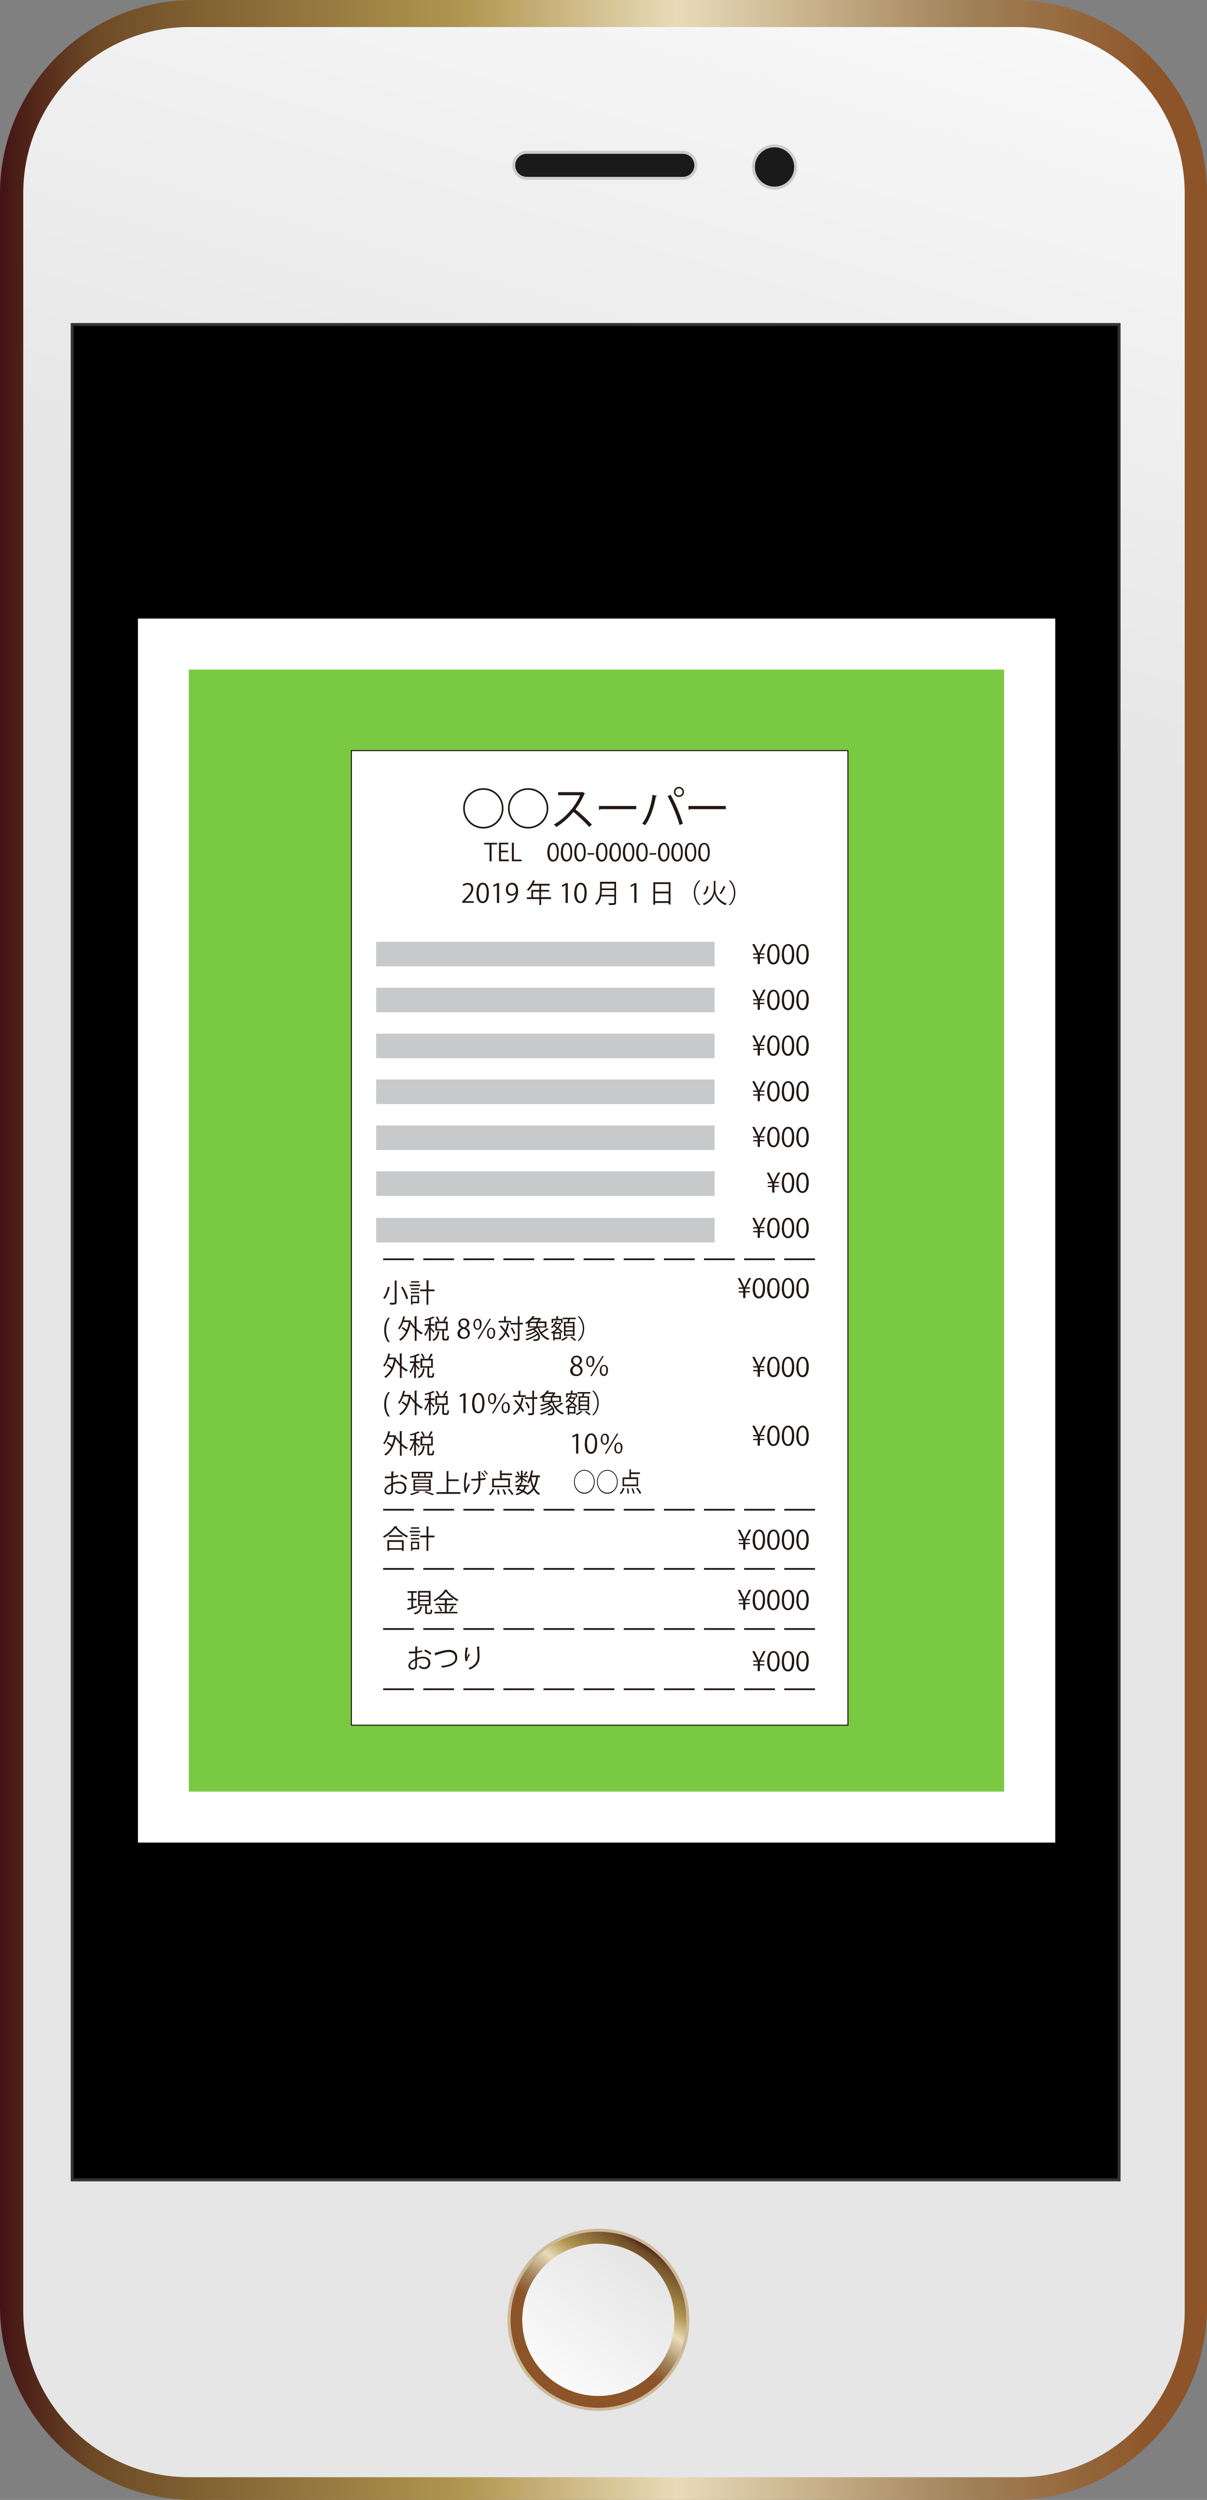
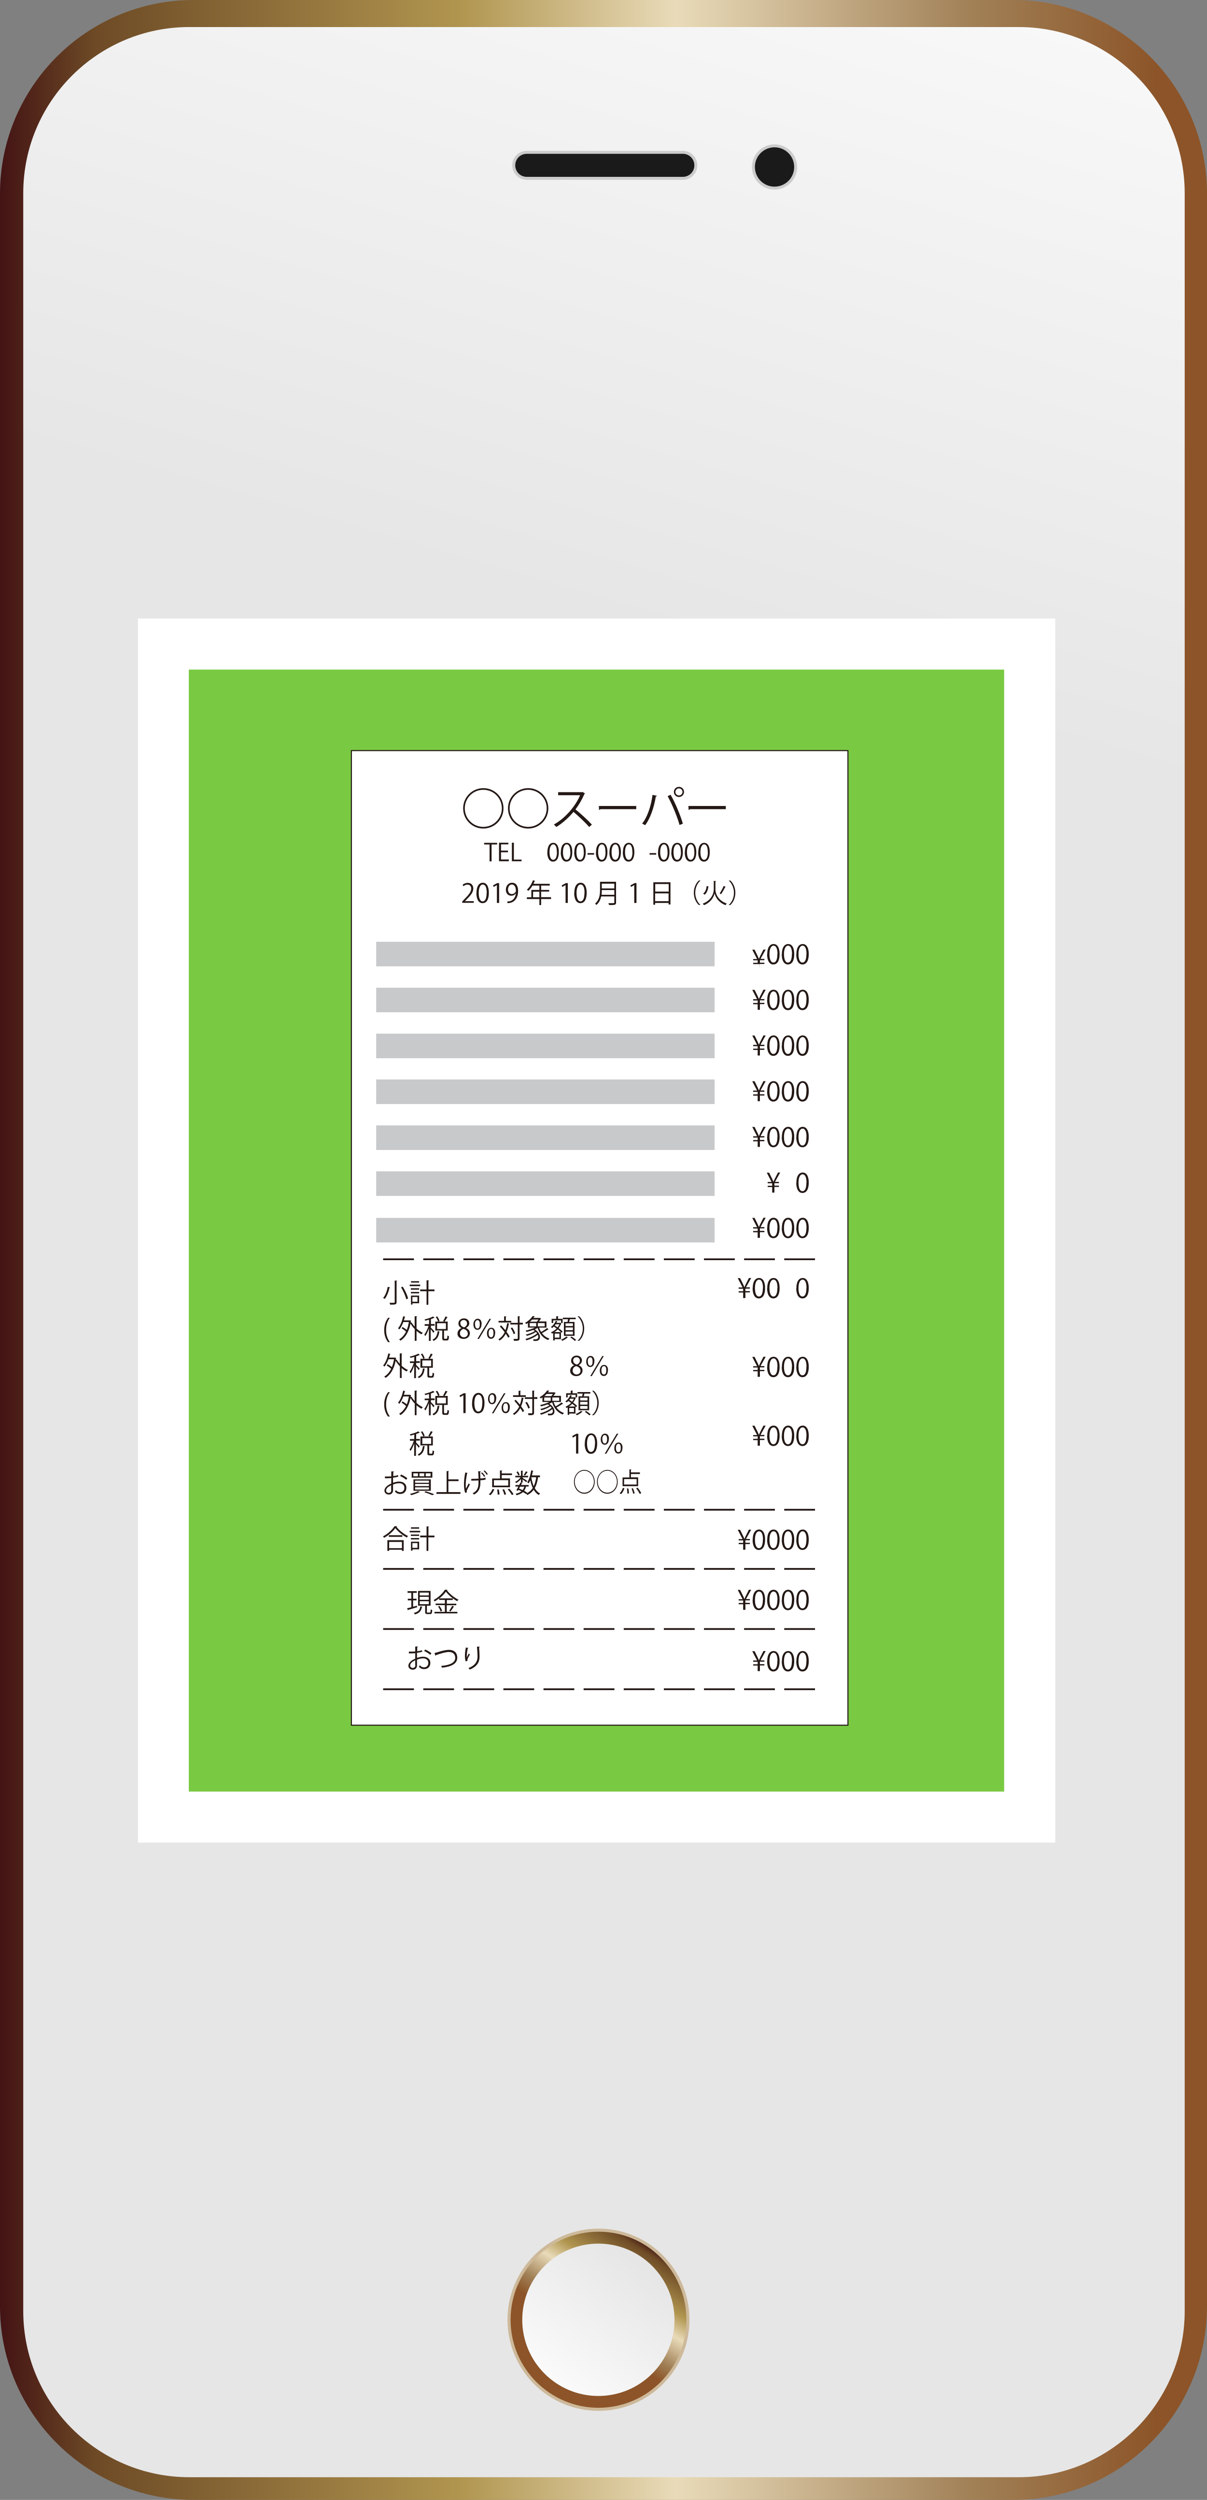
<svg xmlns="http://www.w3.org/2000/svg" xmlns:xlink="http://www.w3.org/1999/xlink" id="_レイヤー_2" data-name="レイヤー 2" viewBox="0 0 102.29 211.69">
  <rect x="0" y="0" width="102.29" height="211.69" fill="#808080" stroke="none" />
  <defs>
    <style>
      .cls-1 {
        fill: #1a1a1a;
        stroke: #ccc;
      }

      .cls-1, .cls-2 {
        stroke-width: .25px;
      }

      .cls-3 {
        fill: url(#linear-gradient-2);
      }

      .cls-4 {
        fill: url(#linear-gradient);
      }

      .cls-5 {
        fill: #c8c9ca;
      }

      .cls-6 {
        fill: #231815;
      }

      .cls-7, .cls-8 {
        fill: #fff;
      }

      .cls-9 {
        fill: #7ac943;
      }

      .cls-10 {
        fill: url(#_ブロンズ-2);
        stroke: #cdb99a;
        stroke-width: .26px;
      }

      .cls-2 {
        stroke: #333;
      }

      .cls-8 {
        stroke: #231815;
        stroke-miterlimit: 10;
        stroke-width: .09px;
      }

      .cls-11 {
        fill: url(#_ブロンズ);
      }
    </style>
    <linearGradient id="_ブロンズ" data-name="ブロンズ" x1="0" y1="105.85" x2="102.29" y2="105.85" gradientUnits="userSpaceOnUse">
      <stop offset="0" stop-color="#431314" />
      <stop offset=".08" stop-color="#6e4b26" />
      <stop offset=".38" stop-color="#b0954f" />
      <stop offset=".56" stop-color="#e9dbb9" />
      <stop offset=".79" stop-color="#a5865d" />
      <stop offset=".8" stop-color="#a28258" />
      <stop offset=".96" stop-color="#8c5428" />
    </linearGradient>
    <linearGradient id="linear-gradient" x1="88.45" y1="-22.37" x2="65.56" y2="56.49" gradientUnits="userSpaceOnUse">
      <stop offset="0" stop-color="#fff" />
      <stop offset="1" stop-color="#e6e6e6" />
    </linearGradient>
    <linearGradient id="_ブロンズ-2" data-name="ブロンズ" x1="54.9" y1="189.94" x2="49.67" y2="198.06" xlink:href="#_ブロンズ" />
    <linearGradient id="linear-gradient-2" x1="45.16" y1="203.89" x2="54.25" y2="191.69" xlink:href="#linear-gradient" />
  </defs>
  <g id="main">
    <g>
      <path class="cls-11" d="M16.41,0h69.47c9.06,0,16.41,7.35,16.41,16.41v178.87c0,9.06-7.35,16.41-16.41,16.41H16.41c-9.06,0-16.41-7.35-16.41-16.41V16.41C0,7.35,7.35,0,16.41,0Z" />
      <path class="cls-4" d="M16.04,2.29h70.29c7.76,0,14.07,6.3,14.07,14.07v179.34c0,7.76-6.3,14.07-14.07,14.07H16.04c-7.76,0-14.07-6.3-14.07-14.07V16.36c0-7.76,6.3-14.07,14.07-14.07Z" />
      <path class="cls-10" d="M58.3,196.44c0,4.19-3.4,7.58-7.58,7.58s-7.58-3.4-7.58-7.58,3.39-7.59,7.58-7.59,7.58,3.4,7.58,7.59Z" />
      <path class="cls-3" d="M57.16,196.44c0,3.56-2.89,6.45-6.45,6.45s-6.45-2.89-6.45-6.45,2.89-6.45,6.45-6.45,6.45,2.89,6.45,6.45Z" />
      <path class="cls-1" d="M67.43,14.14c0,.99-.8,1.79-1.79,1.79s-1.79-.8-1.79-1.79.8-1.79,1.79-1.79,1.79.8,1.79,1.79Z" />
      <path class="cls-1" d="M58.97,14c0,.61-.49,1.1-1.1,1.1h-13.23c-.61,0-1.1-.49-1.1-1.1h0c0-.61.49-1.1,1.1-1.1h13.23c.61,0,1.1.49,1.1,1.1h0Z" />
-       <rect class="cls-2" x="6.12" y="27.48" width="88.72" height="157.11" />
    </g>
    <rect class="cls-7" x="11.69" y="52.38" width="77.74" height="103.65" />
    <rect class="cls-9" x="16" y="56.7" width="69.1" height="95.01" />
    <g>
      <path class="cls-8" d="M71.86,146.09H29.78V63.56h42.08v82.53Z" />
      <g>
        <path class="cls-6" d="M40.96,66.74c.95,0,1.71.76,1.71,1.71s-.76,1.71-1.71,1.71-1.71-.76-1.71-1.71.77-1.71,1.71-1.71ZM42.53,68.45c0-.87-.7-1.57-1.57-1.57s-1.57.7-1.57,1.57.7,1.57,1.57,1.57,1.57-.71,1.57-1.57Z" />
        <path class="cls-6" d="M44.76,66.74c.95,0,1.71.76,1.71,1.71s-.76,1.71-1.71,1.71-1.71-.76-1.71-1.71.77-1.71,1.71-1.71ZM46.33,68.45c0-.87-.7-1.57-1.57-1.57s-1.57.7-1.57,1.57.7,1.57,1.57,1.57,1.57-.71,1.57-1.57Z" />
        <path class="cls-6" d="M49.58,67.19s-.03.03-.05.04c-.21.48-.45.9-.76,1.31.41.33,1.04.9,1.39,1.29l-.23.2c-.33-.39-.95-.96-1.33-1.28-.33.41-.91.96-1.46,1.28-.04-.06-.13-.15-.2-.21,1.05-.58,1.88-1.66,2.22-2.48h-1.86v-.26h2.01l.05-.02.22.13Z" />
        <path class="cls-6" d="M50.75,68.25h3.17v.27h-3.03s-.07.06-.12.07l-.02-.34Z" />
        <path class="cls-6" d="M55.68,67.39s-.04.05-.1.06c-.15.91-.47,1.87-.91,2.43-.07-.05-.17-.1-.25-.14.43-.52.76-1.48.88-2.43l.38.08ZM57.59,69.86c-.18-.66-.62-1.74-1.01-2.44l.25-.12c.4.68.84,1.75,1.04,2.45l-.28.11ZM57.54,66.63c.24,0,.43.19.43.43s-.19.43-.43.43-.43-.19-.43-.43c0-.25.2-.43.43-.43ZM57.84,67.06c0-.17-.14-.3-.3-.3s-.3.13-.3.3.13.3.3.3.3-.14.3-.3Z" />
        <path class="cls-6" d="M58.34,68.25h3.17v.27h-3.03s-.07.06-.12.07l-.02-.34Z" />
      </g>
      <g>
        <path class="cls-6" d="M40.16,76.45h-.99v-.11l.16-.17c.4-.4.6-.65.6-.92,0-.18-.08-.34-.32-.34-.13,0-.26.07-.34.14l-.06-.13c.1-.09.26-.16.43-.16.34,0,.47.25.47.48,0,.32-.22.58-.57.93l-.13.14h0s.74,0,.74,0v.15Z" />
        <path class="cls-6" d="M40.38,75.62c0-.59.23-.87.54-.87s.51.3.51.85c0,.58-.2.88-.54.88-.3,0-.52-.3-.52-.86ZM41.25,75.61c0-.42-.1-.71-.34-.71-.2,0-.34.27-.34.71s.12.72.33.72c.25,0,.34-.32.34-.72Z" />
        <path class="cls-6" d="M42.11,76.45v-1.5h0l-.28.16-.04-.14.35-.19h.16v1.68h-.18Z" />
        <path class="cls-6" d="M43.71,75.66c-.09.12-.22.19-.38.19-.29,0-.46-.22-.46-.51,0-.31.2-.59.53-.59s.51.27.51.7c0,.56-.28.94-.71,1.01-.08.01-.15.02-.2.02v-.15s.1,0,.17-.01c.28-.04.49-.27.55-.65h0ZM43.05,75.33c0,.23.13.38.32.38.18,0,.35-.14.35-.27,0-.32-.12-.54-.34-.54-.19,0-.33.18-.33.43Z" />
        <path class="cls-6" d="M46.7,75.98v.15h-.84v.51h-.15v-.51h-1.06v-.15h.38v-.62h.68v-.37h-.58c-.11.18-.23.34-.36.45-.03-.03-.08-.08-.12-.1.21-.18.4-.49.52-.8l.19.06s-.03.02-.05.02c-.03.07-.06.15-.1.22h1.38v.15h-.73v.37h.68v.14h-.68v.47h.84ZM45.18,75.98h.53v-.47h-.53v.47Z" />
        <path class="cls-6" d="M47.93,76.45v-1.5h0l-.28.16-.04-.14.35-.19h.16v1.68h-.18Z" />
        <path class="cls-6" d="M48.67,75.62c0-.59.23-.87.54-.87s.51.3.51.85c0,.58-.2.88-.54.88-.3,0-.52-.3-.52-.86ZM49.54,75.61c0-.42-.1-.71-.34-.71-.2,0-.34.27-.34.71s.12.72.33.72c.25,0,.34-.32.34-.72Z" />
        <path class="cls-6" d="M52.21,74.68v1.74c0,.12-.03.17-.11.19-.08.03-.23.03-.48.03-.01-.04-.04-.11-.06-.16.11,0,.21,0,.29,0,.19,0,.21,0,.21-.07v-.5h-1.11c-.06.26-.17.53-.41.72-.02-.03-.08-.09-.11-.11.38-.33.42-.79.42-1.16v-.69h1.36ZM51,75.37c0,.11,0,.26-.02.4h1.08v-.4h-1.06ZM52.06,74.83h-1.06v.4h1.06v-.4Z" />
        <path class="cls-6" d="M53.75,76.45v-1.5h0l-.28.16-.04-.14.35-.19h.16v1.68h-.18Z" />
        <path class="cls-6" d="M55.37,74.71h1.45v1.88h-.16v-.13h-1.14v.15h-.15v-1.9ZM56.67,74.86h-1.14v.64h1.14v-.64ZM55.52,76.31h1.14v-.66h-1.14v.66Z" />
        <path class="cls-6" d="M59.36,74.57c-.24.2-.44.58-.44,1.03s.21.83.44,1.03h0s-.13.01-.13.01c-.23-.2-.43-.58-.43-1.04s.2-.84.43-1.04h.13Z" />
        <path class="cls-6" d="M60.47,74.59l.21.02s-.02.04-.05.04v.69c0,.24.15.89.96,1.17-.03.03-.08.1-.1.14-.68-.26-.89-.79-.93-1.01h0c-.04.22-.24.74-.9,1.01-.02-.03-.07-.09-.1-.13.78-.3.93-.93.93-1.18v-.74ZM59.59,75.67c.19-.14.27-.39.3-.64l.15.03c-.04.27-.12.54-.32.7l-.13-.09ZM61.51,75.1s-.03.02-.05.02c-.09.18-.24.44-.35.6,0,0-.12-.06-.12-.06.11-.17.26-.44.34-.64l.19.09Z" />
        <path class="cls-6" d="M61.76,76.63c.24-.2.44-.58.44-1.03s-.21-.83-.44-1.03h0s.13-.01.13-.01c.23.2.43.58.43,1.04s-.2.84-.43,1.04h-.13Z" />
      </g>
      <g>
-         <path class="cls-6" d="M64.39,81.64h-.18v-.47h-.38v-.11h.38v-.21h-.38v-.11h.33l-.41-.79h.2l.27.55c.04.09.07.16.1.23h0c.02-.07.06-.15.1-.24l.28-.55h.19l-.44.79h.33v.11h-.38v.21h.38v.11h-.38v.47Z" />
+         <path class="cls-6" d="M64.39,81.64h-.18h-.38v-.11h.38v-.21h-.38v-.11h.33l-.41-.79h.2l.27.55c.04.09.07.16.1.23h0c.02-.07.06-.15.1-.24l.28-.55h.19l-.44.79h.33v.11h-.38v.21h.38v.11h-.38v.47Z" />
        <path class="cls-6" d="M65.02,80.81c0-.59.23-.87.54-.87s.51.3.51.85c0,.58-.2.88-.54.88-.3,0-.52-.3-.52-.86ZM65.89,80.79c0-.42-.1-.71-.34-.71-.2,0-.34.27-.34.71s.12.72.33.72c.25,0,.34-.32.34-.72Z" />
        <path class="cls-6" d="M66.26,80.81c0-.59.23-.87.54-.87s.51.3.51.85c0,.58-.2.88-.54.88-.3,0-.52-.3-.52-.86ZM67.12,80.79c0-.42-.1-.71-.34-.71-.2,0-.34.27-.34.71s.12.72.33.72c.25,0,.34-.32.34-.72Z" />
        <path class="cls-6" d="M67.49,80.81c0-.59.23-.87.54-.87s.51.3.51.85c0,.58-.2.88-.54.88-.3,0-.52-.3-.52-.86ZM68.35,80.79c0-.42-.1-.71-.34-.71-.2,0-.34.27-.34.71s.12.72.33.72c.25,0,.34-.32.34-.72Z" />
      </g>
      <g>
        <path class="cls-6" d="M64.39,85.51h-.18v-.47h-.38v-.11h.38v-.21h-.38v-.11h.33l-.41-.79h.2l.27.55c.04.09.07.16.1.23h0c.02-.07.06-.15.1-.24l.28-.55h.19l-.44.79h.33v.11h-.38v.21h.38v.11h-.38v.47Z" />
        <path class="cls-6" d="M65.02,84.68c0-.59.23-.87.54-.87s.51.3.51.85c0,.58-.2.88-.54.88-.3,0-.52-.3-.52-.86ZM65.89,84.66c0-.42-.1-.71-.34-.71-.2,0-.34.27-.34.71s.12.72.33.72c.25,0,.34-.32.34-.72Z" />
        <path class="cls-6" d="M66.26,84.68c0-.59.23-.87.54-.87s.51.3.51.85c0,.58-.2.88-.54.88-.3,0-.52-.3-.52-.86ZM67.12,84.66c0-.42-.1-.71-.34-.71-.2,0-.34.27-.34.71s.12.72.33.72c.25,0,.34-.32.34-.72Z" />
        <path class="cls-6" d="M67.49,84.68c0-.59.23-.87.54-.87s.51.3.51.85c0,.58-.2.88-.54.88-.3,0-.52-.3-.52-.86ZM68.35,84.66c0-.42-.1-.71-.34-.71-.2,0-.34.27-.34.71s.12.72.33.72c.25,0,.34-.32.34-.72Z" />
      </g>
      <g>
        <path class="cls-6" d="M64.39,89.38h-.18v-.47h-.38v-.11h.38v-.21h-.38v-.11h.33l-.41-.79h.2l.27.55c.04.09.07.16.1.23h0c.02-.07.06-.15.1-.24l.28-.55h.19l-.44.79h.33v.11h-.38v.21h.38v.11h-.38v.47Z" />
        <path class="cls-6" d="M65.02,88.55c0-.59.23-.87.54-.87s.51.3.51.85c0,.58-.2.88-.54.88-.3,0-.52-.3-.52-.86ZM65.89,88.53c0-.42-.1-.71-.34-.71-.2,0-.34.27-.34.71s.12.72.33.72c.25,0,.34-.32.34-.72Z" />
        <path class="cls-6" d="M66.26,88.55c0-.59.23-.87.54-.87s.51.3.51.85c0,.58-.2.88-.54.88-.3,0-.52-.3-.52-.86ZM67.12,88.53c0-.42-.1-.71-.34-.71-.2,0-.34.27-.34.71s.12.72.33.72c.25,0,.34-.32.34-.72Z" />
        <path class="cls-6" d="M67.49,88.55c0-.59.23-.87.54-.87s.51.3.51.85c0,.58-.2.88-.54.88-.3,0-.52-.3-.52-.86ZM68.35,88.53c0-.42-.1-.71-.34-.71-.2,0-.34.27-.34.71s.12.72.33.72c.25,0,.34-.32.34-.72Z" />
      </g>
      <g>
        <path class="cls-6" d="M64.39,93.25h-.18v-.47h-.38v-.11h.38v-.21h-.38v-.11h.33l-.41-.79h.2l.27.55c.04.09.07.16.1.23h0c.02-.07.06-.15.1-.24l.28-.55h.19l-.44.79h.33v.11h-.38v.21h.38v.11h-.38v.47Z" />
        <path class="cls-6" d="M65.02,92.42c0-.59.23-.87.54-.87s.51.3.51.85c0,.58-.2.88-.54.88-.3,0-.52-.3-.52-.86ZM65.89,92.4c0-.42-.1-.71-.34-.71-.2,0-.34.27-.34.71s.12.72.33.72c.25,0,.34-.32.34-.72Z" />
        <path class="cls-6" d="M66.26,92.42c0-.59.23-.87.54-.87s.51.3.51.85c0,.58-.2.88-.54.88-.3,0-.52-.3-.52-.86ZM67.12,92.4c0-.42-.1-.71-.34-.71-.2,0-.34.27-.34.71s.12.72.33.72c.25,0,.34-.32.34-.72Z" />
        <path class="cls-6" d="M67.49,92.42c0-.59.23-.87.54-.87s.51.3.51.85c0,.58-.2.88-.54.88-.3,0-.52-.3-.52-.86ZM68.35,92.4c0-.42-.1-.71-.34-.71-.2,0-.34.27-.34.71s.12.72.33.72c.25,0,.34-.32.34-.72Z" />
      </g>
      <g>
        <path class="cls-6" d="M64.39,97.12h-.18v-.47h-.38v-.11h.38v-.21h-.38v-.11h.33l-.41-.79h.2l.27.55c.04.09.07.16.1.23h0c.02-.07.06-.15.1-.24l.28-.55h.19l-.44.79h.33v.11h-.38v.21h.38v.11h-.38v.47Z" />
        <path class="cls-6" d="M65.02,96.29c0-.59.23-.87.54-.87s.51.3.51.85c0,.58-.2.88-.54.88-.3,0-.52-.3-.52-.86ZM65.89,96.28c0-.42-.1-.71-.34-.71-.2,0-.34.27-.34.71s.12.72.33.72c.25,0,.34-.32.34-.72Z" />
        <path class="cls-6" d="M66.26,96.29c0-.59.23-.87.54-.87s.51.3.51.85c0,.58-.2.88-.54.88-.3,0-.52-.3-.52-.86ZM67.12,96.28c0-.42-.1-.71-.34-.71-.2,0-.34.27-.34.71s.12.72.33.72c.25,0,.34-.32.34-.72Z" />
        <path class="cls-6" d="M67.49,96.29c0-.59.23-.87.54-.87s.51.3.51.85c0,.58-.2.88-.54.88-.3,0-.52-.3-.52-.86ZM68.35,96.28c0-.42-.1-.71-.34-.71-.2,0-.34.27-.34.71s.12.72.33.72c.25,0,.34-.32.34-.72Z" />
      </g>
      <g>
        <path class="cls-6" d="M65.62,100.99h-.18v-.47h-.38v-.11h.38v-.21h-.38v-.11h.33l-.41-.79h.2l.27.55c.04.09.07.16.1.23h0c.02-.07.06-.15.1-.24l.28-.55h.19l-.44.79h.33v.11h-.38v.21h.38v.11h-.38v.47Z" />
-         <path class="cls-6" d="M66.26,100.16c0-.59.23-.87.54-.87s.51.3.51.85c0,.58-.2.88-.54.88-.3,0-.52-.3-.52-.86ZM67.12,100.15c0-.42-.1-.71-.34-.71-.2,0-.34.27-.34.71s.12.72.33.72c.25,0,.34-.32.34-.72Z" />
        <path class="cls-6" d="M67.49,100.16c0-.59.23-.87.54-.87s.51.3.51.85c0,.58-.2.88-.54.88-.3,0-.52-.3-.52-.86ZM68.35,100.15c0-.42-.1-.71-.34-.71-.2,0-.34.27-.34.71s.12.72.33.72c.25,0,.34-.32.34-.72Z" />
      </g>
      <g>
        <path class="cls-6" d="M64.39,104.82h-.18v-.47h-.38v-.11h.38v-.21h-.38v-.11h.33l-.41-.79h.2l.27.55c.04.09.07.16.1.23h0c.02-.07.06-.15.1-.24l.28-.55h.19l-.44.79h.33v.11h-.38v.21h.38v.11h-.38v.47Z" />
        <path class="cls-6" d="M65.02,103.99c0-.59.23-.87.54-.87s.51.3.51.85c0,.58-.2.88-.54.88-.3,0-.52-.3-.52-.86ZM65.89,103.98c0-.42-.1-.71-.34-.71-.2,0-.34.27-.34.71s.12.72.33.72c.25,0,.34-.32.34-.72Z" />
        <path class="cls-6" d="M66.26,103.99c0-.59.23-.87.54-.87s.51.3.51.85c0,.58-.2.88-.54.88-.3,0-.52-.3-.52-.86ZM67.12,103.98c0-.42-.1-.71-.34-.71-.2,0-.34.27-.34.71s.12.72.33.72c.25,0,.34-.32.34-.72Z" />
        <path class="cls-6" d="M67.49,103.99c0-.59.23-.87.54-.87s.51.3.51.85c0,.58-.2.88-.54.88-.3,0-.52-.3-.52-.86ZM68.35,103.98c0-.42-.1-.71-.34-.71-.2,0-.34.27-.34.71s.12.72.33.72c.25,0,.34-.32.34-.72Z" />
      </g>
      <g>
        <path class="cls-6" d="M63.16,109.92h-.18v-.47h-.38v-.11h.38v-.21h-.38v-.11h.33l-.41-.79h.2l.27.55c.04.09.07.16.1.23h0c.02-.07.06-.15.1-.24l.28-.55h.19l-.44.79h.33v.11h-.38v.21h.38v.11h-.38v.47Z" />
        <path class="cls-6" d="M63.79,109.09c0-.59.23-.87.54-.87s.51.3.51.85c0,.58-.2.88-.54.88-.3,0-.52-.3-.52-.86ZM64.66,109.07c0-.42-.1-.71-.34-.71-.2,0-.34.27-.34.71s.12.72.33.72c.25,0,.34-.32.34-.72Z" />
        <path class="cls-6" d="M65.02,109.09c0-.59.23-.87.54-.87s.51.3.51.85c0,.58-.2.88-.54.88-.3,0-.52-.3-.52-.86ZM65.89,109.07c0-.42-.1-.71-.34-.71-.2,0-.34.27-.34.71s.12.72.33.72c.25,0,.34-.32.34-.72Z" />
-         <path class="cls-6" d="M66.26,109.09c0-.59.23-.87.54-.87s.51.3.51.85c0,.58-.2.88-.54.88-.3,0-.52-.3-.52-.86ZM67.12,109.07c0-.42-.1-.71-.34-.71-.2,0-.34.27-.34.71s.12.72.33.72c.25,0,.34-.32.34-.72Z" />
        <path class="cls-6" d="M67.49,109.09c0-.59.23-.87.54-.87s.51.3.51.85c0,.58-.2.88-.54.88-.3,0-.52-.3-.52-.86ZM68.35,109.07c0-.42-.1-.71-.34-.71-.2,0-.34.27-.34.71s.12.72.33.72c.25,0,.34-.32.34-.72Z" />
      </g>
      <g>
        <path class="cls-6" d="M63.16,131.23h-.18v-.47h-.38v-.11h.38v-.21h-.38v-.11h.33l-.41-.79h.2l.27.55c.04.09.07.16.1.23h0c.02-.07.06-.15.1-.24l.28-.55h.19l-.44.79h.33v.11h-.38v.21h.38v.11h-.38v.47Z" />
        <path class="cls-6" d="M63.79,130.39c0-.59.23-.87.54-.87s.51.3.51.85c0,.58-.2.88-.54.88-.3,0-.52-.3-.52-.86ZM64.66,130.38c0-.42-.1-.71-.34-.71-.2,0-.34.27-.34.71s.12.72.33.72c.25,0,.34-.32.34-.72Z" />
        <path class="cls-6" d="M65.02,130.39c0-.59.23-.87.54-.87s.51.3.51.85c0,.58-.2.88-.54.88-.3,0-.52-.3-.52-.86ZM65.89,130.38c0-.42-.1-.71-.34-.71-.2,0-.34.27-.34.71s.12.72.33.72c.25,0,.34-.32.34-.72Z" />
        <path class="cls-6" d="M66.26,130.39c0-.59.23-.87.54-.87s.51.3.51.85c0,.58-.2.88-.54.88-.3,0-.52-.3-.52-.86ZM67.12,130.38c0-.42-.1-.71-.34-.71-.2,0-.34.27-.34.71s.12.72.33.72c.25,0,.34-.32.34-.72Z" />
        <path class="cls-6" d="M67.49,130.39c0-.59.23-.87.54-.87s.51.3.51.85c0,.58-.2.88-.54.88-.3,0-.52-.3-.52-.86ZM68.35,130.38c0-.42-.1-.71-.34-.71-.2,0-.34.27-.34.71s.12.72.33.72c.25,0,.34-.32.34-.72Z" />
      </g>
      <g>
        <path class="cls-6" d="M63.16,136.32h-.18v-.47h-.38v-.11h.38v-.21h-.38v-.11h.33l-.41-.79h.2l.27.55c.04.09.07.16.1.23h0c.02-.07.06-.15.1-.24l.28-.55h.19l-.44.79h.33v.11h-.38v.21h.38v.11h-.38v.47Z" />
        <path class="cls-6" d="M63.79,135.49c0-.59.23-.87.54-.87s.51.3.51.85c0,.58-.2.88-.54.88-.3,0-.52-.3-.52-.86ZM64.66,135.48c0-.42-.1-.71-.34-.71-.2,0-.34.27-.34.71s.12.72.33.72c.25,0,.34-.32.34-.72Z" />
        <path class="cls-6" d="M65.02,135.49c0-.59.23-.87.54-.87s.51.3.51.85c0,.58-.2.88-.54.88-.3,0-.52-.3-.52-.86ZM65.89,135.48c0-.42-.1-.71-.34-.71-.2,0-.34.27-.34.71s.12.72.33.72c.25,0,.34-.32.34-.72Z" />
        <path class="cls-6" d="M66.26,135.49c0-.59.23-.87.54-.87s.51.3.51.85c0,.58-.2.88-.54.88-.3,0-.52-.3-.52-.86ZM67.12,135.48c0-.42-.1-.71-.34-.71-.2,0-.34.27-.34.71s.12.72.33.72c.25,0,.34-.32.34-.72Z" />
        <path class="cls-6" d="M67.49,135.49c0-.59.23-.87.54-.87s.51.3.51.85c0,.58-.2.88-.54.88-.3,0-.52-.3-.52-.86ZM68.35,135.48c0-.42-.1-.71-.34-.71-.2,0-.34.27-.34.71s.12.72.33.72c.25,0,.34-.32.34-.72Z" />
      </g>
      <g>
        <path class="cls-6" d="M64.39,141.51h-.18v-.47h-.38v-.11h.38v-.21h-.38v-.11h.33l-.41-.79h.2l.27.55c.04.09.07.16.1.23h0c.02-.07.06-.15.1-.24l.28-.55h.19l-.44.79h.33v.11h-.38v.21h.38v.11h-.38v.47Z" />
        <path class="cls-6" d="M65.02,140.68c0-.59.23-.87.54-.87s.51.3.51.85c0,.58-.2.88-.54.88-.3,0-.52-.3-.52-.86ZM65.89,140.66c0-.42-.1-.71-.34-.71-.2,0-.34.27-.34.71s.12.72.33.72c.25,0,.34-.32.34-.72Z" />
        <path class="cls-6" d="M66.26,140.68c0-.59.23-.87.54-.87s.51.3.51.85c0,.58-.2.88-.54.88-.3,0-.52-.3-.52-.86ZM67.12,140.66c0-.42-.1-.71-.34-.71-.2,0-.34.27-.34.71s.12.72.33.72c.25,0,.34-.32.34-.72Z" />
        <path class="cls-6" d="M67.49,140.68c0-.59.23-.87.54-.87s.51.3.51.85c0,.58-.2.88-.54.88-.3,0-.52-.3-.52-.86ZM68.35,140.66c0-.42-.1-.71-.34-.71-.2,0-.34.27-.34.71s.12.72.33.72c.25,0,.34-.32.34-.72Z" />
      </g>
      <g>
        <path class="cls-6" d="M64.39,116.59h-.18v-.47h-.38v-.11h.38v-.21h-.38v-.11h.33l-.41-.79h.2l.27.55c.04.09.07.16.1.23h0c.02-.07.06-.15.1-.24l.28-.55h.19l-.44.79h.33v.11h-.38v.21h.38v.11h-.38v.47Z" />
        <path class="cls-6" d="M65.02,115.76c0-.59.23-.87.54-.87s.51.3.51.85c0,.58-.2.88-.54.88-.3,0-.52-.3-.52-.86ZM65.89,115.74c0-.42-.1-.71-.34-.71-.2,0-.34.27-.34.71s.12.72.33.72c.25,0,.34-.32.34-.72Z" />
        <path class="cls-6" d="M66.26,115.76c0-.59.23-.87.54-.87s.51.3.51.85c0,.58-.2.88-.54.88-.3,0-.52-.3-.52-.86ZM67.12,115.74c0-.42-.1-.71-.34-.71-.2,0-.34.27-.34.71s.12.72.33.72c.25,0,.34-.32.34-.72Z" />
        <path class="cls-6" d="M67.49,115.76c0-.59.23-.87.54-.87s.51.3.51.85c0,.58-.2.88-.54.88-.3,0-.52-.3-.52-.86ZM68.35,115.74c0-.42-.1-.71-.34-.71-.2,0-.34.27-.34.71s.12.72.33.72c.25,0,.34-.32.34-.72Z" />
      </g>
      <g>
        <path class="cls-6" d="M64.39,122.42h-.18v-.47h-.38v-.11h.38v-.21h-.38v-.11h.33l-.41-.79h.2l.27.55c.04.09.07.16.1.23h0c.02-.07.06-.15.1-.24l.28-.55h.19l-.44.79h.33v.11h-.38v.21h.38v.11h-.38v.47Z" />
        <path class="cls-6" d="M65.02,121.59c0-.59.23-.87.54-.87s.51.3.51.85c0,.58-.2.88-.54.88-.3,0-.52-.3-.52-.86ZM65.89,121.58c0-.42-.1-.71-.34-.71-.2,0-.34.27-.34.71s.12.72.33.72c.25,0,.34-.32.34-.72Z" />
        <path class="cls-6" d="M66.26,121.59c0-.59.23-.87.54-.87s.51.3.51.85c0,.58-.2.88-.54.88-.3,0-.52-.3-.52-.86ZM67.12,121.58c0-.42-.1-.71-.34-.71-.2,0-.34.27-.34.71s.12.72.33.72c.25,0,.34-.32.34-.72Z" />
        <path class="cls-6" d="M67.49,121.59c0-.59.23-.87.54-.87s.51.3.51.85c0,.58-.2.88-.54.88-.3,0-.52-.3-.52-.86ZM68.35,121.58c0-.42-.1-.71-.34-.71-.2,0-.34.27-.34.71s.12.72.33.72c.25,0,.34-.32.34-.72Z" />
      </g>
      <g>
        <path class="cls-6" d="M33.06,109.01s-.02.03-.05.03c-.06.29-.2.7-.4.95-.04-.02-.1-.06-.14-.08.21-.24.33-.63.39-.94l.21.04ZM33.45,108.44h.21s-.02.04-.05.04v1.78c0,.12-.03.16-.11.19-.08.02-.22.03-.43.03-.01-.04-.04-.12-.06-.16.1,0,.2,0,.27,0,.16,0,.17,0,.17-.06v-1.83ZM34.43,110.03c-.06-.27-.24-.69-.44-1.02l.14-.06c.2.32.4.74.45,1.01l-.16.07Z" />
        <path class="cls-6" d="M35.61,108.78v.13h-.89v-.13h.89ZM35.52,109.7v.66h-.56v.11h-.13v-.76h.7ZM34.82,109.21v-.12h.7v.12h-.7ZM34.82,109.52v-.12h.7v.12h-.7ZM35.52,108.49v.12h-.69v-.12h.69ZM35.38,109.83h-.43v.4h.43v-.4ZM36.82,109.19v.15h-.52v1.15h-.15v-1.15h-.54v-.15h.54v-.77h.2s-.01.04-.04.04v.73h.52Z" />
      </g>
      <g>
        <path class="cls-6" d="M34.08,114.63s-.02.03-.04.03v.99c.16.15.35.28.53.36-.04.03-.08.09-.11.13-.14-.07-.28-.17-.42-.29v.84h-.15v-.99c-.14-.14-.26-.3-.36-.47-.14.72-.45,1.19-.85,1.45-.02-.03-.08-.09-.12-.11.24-.14.44-.36.59-.66-.09-.09-.25-.21-.38-.28l.08-.11c.12.07.27.16.36.25.08-.19.14-.42.18-.67h-.47c-.09.25-.21.47-.34.63-.02-.03-.07-.08-.11-.1.2-.22.35-.62.44-1.02l.19.04s-.02.02-.05.02c-.02.1-.05.19-.08.29h.51s.1.03.1.03c0,0-.01.02-.02.03l-.02.13.07-.03c.07.13.17.25.27.37v-.88h.2Z" />
        <path class="cls-6" d="M35.25,115.56c.07.07.28.28.32.34l-.09.12c-.04-.07-.15-.21-.23-.31v.99h-.15v-1.05c-.09.25-.2.5-.31.64-.02-.04-.06-.1-.08-.13.13-.17.28-.47.36-.74h-.33v-.14h.37v-.38c-.11.03-.22.06-.33.09,0-.03-.03-.08-.05-.11.26-.06.56-.16.72-.25l.14.11s-.01,0-.02,0c0,0-.01,0-.02,0-.08.04-.17.08-.28.11v.42h.31v.14h-.31v.15ZM36.02,115.89s-.02.03-.04.03c-.04.31-.13.62-.49.78-.02-.04-.06-.09-.09-.11.32-.14.4-.41.44-.71l.19.02ZM36.38,116.46c0,.06,0,.06.06.06h.16s.06-.04.06-.28c.03.02.09.05.13.06-.01.28-.05.36-.18.36h-.2c-.15,0-.19-.04-.19-.2v-.64h-.59v-.76h1.05v.76h-.31v.64ZM35.87,115.07c-.03-.11-.11-.27-.2-.4l.12-.05c.09.12.17.28.2.39l-.13.06ZM35.79,115.2v.49h.75v-.49h-.75ZM36.69,114.69s-.02.02-.05.02c-.05.11-.15.26-.22.36,0,0-.12-.05-.12-.05.07-.11.16-.28.21-.4l.18.07Z" />
      </g>
      <g>
        <path class="cls-6" d="M33.74,125.04c-.12.04-.27.07-.43.09,0,.14,0,.3,0,.43.17-.06.36-.1.51-.1.38,0,.62.21.62.52,0,.3-.18.53-.53.53-.17,0-.32-.06-.44-.21.03-.03.06-.08.08-.12.11.14.23.18.36.18.24,0,.36-.17.36-.38s-.16-.39-.46-.38c-.14,0-.33.04-.5.11,0,.17,0,.43,0,.49,0,.2-.13.36-.35.36-.21,0-.38-.13-.38-.34,0-.14.1-.3.28-.43.08-.06.18-.11.3-.16v-.47c-.18.02-.36.02-.54.02v-.15c.19,0,.37,0,.54-.01v-.42h.23s-.02.06-.06.06c0,.09,0,.22,0,.34.15-.02.29-.05.4-.09l.03.16ZM33.15,126.19c0-.06,0-.24,0-.42-.08.04-.16.09-.23.13-.12.08-.2.21-.2.31,0,.12.08.21.23.21.11,0,.21-.08.21-.22h0ZM34.42,125.31c-.11-.11-.33-.24-.51-.32l.08-.13c.19.08.41.21.53.32l-.1.13Z" />
        <path class="cls-6" d="M35.58,126.35s-.03.02-.05.01c-.18.09-.46.19-.68.25-.02-.03-.07-.08-.1-.11.23-.05.51-.14.67-.23l.16.08ZM34.89,124.63h1.75v.5h-1.75v-.5ZM35.03,124.76v.25h.39v-.25h-.39ZM35.04,125.27h1.47v.97h-1.47v-.97ZM35.18,125.38v.18h1.17v-.18h-1.17ZM35.18,125.66v.18h1.17v-.18h-1.17ZM35.18,125.95v.18h1.17v-.18h-1.17ZM35.55,124.76v.25h.4v-.25h-.4ZM36.63,126.61c-.15-.07-.41-.17-.67-.25l.12-.08c.26.08.53.17.71.25l-.16.09ZM36.08,124.76v.25h.41v-.25h-.41Z" />
        <path class="cls-6" d="M38,126.35h1.02v.15h-2.03v-.15h.86v-1.78h.2s-.02.04-.05.04v.66h.86v.15h-.86v.92Z" />
        <path class="cls-6" d="M39.65,124.71s-.02.04-.06.04c-.06.28-.12.67-.12.92,0,.15,0,.29.02.38.05-.1.16-.31.23-.44l.1.11c-.07.12-.2.36-.25.48-.01.03-.02.06-.02.09,0,.02,0,.05.02.09l-.15.03c-.06-.16-.1-.41-.1-.72,0-.29.04-.67.11-1l.22.04ZM39.96,125.23c.19,0,.45,0,.6-.02-.01-.26-.03-.57-.04-.62h.23s-.02.05-.06.06c0,.12.02.36.02.55.15-.01.32-.03.44-.07v.16c-.11.03-.27.05-.44.06,0,.05,0,.12,0,.19,0,.47-.12.8-.54,1.02-.02-.03-.08-.09-.12-.11.4-.19.5-.48.5-.89,0-.08,0-.16,0-.2-.15.01-.4.02-.61.02v-.15ZM40.85,124.68c.1.09.21.22.27.32l-.09.06c-.06-.1-.17-.24-.26-.32l.08-.06ZM41.07,124.51c.1.09.21.22.27.32l-.09.06c-.06-.1-.17-.24-.26-.32l.08-.06Z" />
        <path class="cls-6" d="M41.89,126.12c-.07.18-.19.38-.33.49l-.14-.07c.14-.1.26-.28.32-.46l.14.04ZM43.22,125.2v.74h-1.51v-.74h.66v-.68h.2s-.02.04-.05.04v.21h.87v.14h-.87v.28h.7ZM43.07,125.8v-.46h-1.21v.46h1.21ZM42.18,126.58c0-.11-.02-.3-.05-.45h.14c.03.13.06.32.06.42l-.15.02ZM42.74,126.58c-.02-.11-.09-.3-.16-.44l.14-.03c.07.14.14.32.17.43l-.15.04ZM43.38,126.6c-.06-.13-.22-.34-.35-.48l.13-.06c.14.14.29.34.36.47l-.14.07Z" />
        <path class="cls-6" d="M44.15,125.53v-.29c-.11.14-.27.27-.41.35-.02-.03-.05-.09-.08-.11.17-.07.35-.22.45-.38h-.44v-.13h.48v-.43h.18s-.01.04-.04.04v.39h.47v.13h-.47v.05c.09.05.33.21.39.25l-.09.11c-.05-.05-.2-.16-.3-.24v.27h-.14ZM44.78,125.88h-.2c-.03.14-.09.25-.16.36.1.05.19.11.26.16l-.1.11c-.07-.05-.16-.11-.26-.16-.13.12-.31.21-.55.27-.01-.04-.04-.1-.07-.13.21-.04.37-.11.49-.21-.08-.04-.17-.08-.26-.12l-.04.08-.13-.05c.05-.08.11-.19.17-.31h-.25v-.13h.32c.04-.07.07-.15.1-.21l.18.04s-.02.02-.05.02c-.02.05-.05.1-.07.15h.64v.13ZM43.88,124.59c.07.09.13.21.16.3l-.12.06c-.02-.08-.09-.21-.15-.3l.11-.05ZM44.08,125.88c-.03.06-.06.11-.09.17.1.04.2.08.3.13.06-.08.11-.18.14-.29h-.35ZM44.39,124.89c.06-.08.14-.21.18-.3l.16.07s-.02.02-.04.02c-.05.08-.13.19-.19.27l-.1-.05ZM45.75,125.09h-.15c-.05.37-.14.68-.28.92.11.2.26.36.45.46-.04.03-.08.09-.11.13-.18-.11-.32-.26-.43-.45-.14.19-.31.34-.55.45-.02-.04-.06-.1-.08-.13.24-.11.42-.27.55-.47-.09-.19-.16-.41-.21-.65-.04.1-.09.19-.15.27-.02-.03-.08-.07-.11-.1.16-.22.27-.62.34-1.01l.19.04s-.02.03-.05.03c-.02.12-.05.24-.08.36h.68v.14ZM45.03,125.09v.02c.04.27.11.52.2.74.1-.21.17-.46.21-.76h-.41Z" />
      </g>
      <g>
        <path class="cls-6" d="M33.65,129.26s-.02.03-.05.03c.22.3.63.62.98.78-.04.03-.07.09-.1.13-.36-.19-.76-.51-.98-.8-.19.28-.56.61-.95.82-.02-.03-.06-.09-.09-.12.4-.21.79-.56.97-.86h.22ZM32.83,131.33v-.91h1.38v.91h-.15v-.1h-1.08v.1h-.15ZM32.95,130h1.15v.14h-1.15v-.14ZM34.06,130.57h-1.08v.53h1.08v-.53Z" />
        <path class="cls-6" d="M35.61,129.63v.13h-.89v-.13h.89ZM35.52,130.54v.66h-.56v.11h-.13v-.76h.7ZM34.82,130.06v-.12h.7v.12h-.7ZM34.82,130.36v-.12h.7v.12h-.7ZM35.52,129.33v.12h-.69v-.12h.69ZM35.38,130.67h-.43v.4h.43v-.4ZM36.82,130.03v.15h-.52v1.15h-.15v-1.15h-.54v-.15h.54v-.77h.2s-.01.04-.04.04v.73h.52Z" />
      </g>
      <g>
        <path class="cls-6" d="M35.33,135.97l.02.13c-.28.09-.57.17-.75.22,0,.02-.01.03-.03.04l-.07-.17c.1-.02.22-.06.36-.09v-.58h-.3v-.14h.3v-.5h-.32v-.14h.78v.14h-.31v.5h.29v.14h-.29v.54l.32-.09ZM35.8,136.05s-.02.03-.04.03c-.06.29-.17.51-.6.63-.02-.04-.06-.1-.09-.13.4-.09.51-.28.55-.55l.19.02ZM36.17,136.49c0,.05,0,.06.07.06h.19c.05,0,.06-.04.07-.27.03.02.09.05.13.06-.01.28-.05.34-.18.34h-.23c-.15,0-.19-.04-.19-.19v-.52h-.6v-1.25h1.06v1.25h-.31v.52ZM35.57,134.86v.24h.77v-.24h-.77ZM35.57,135.22v.25h.77v-.25h-.77ZM35.57,135.59v.25h.77v-.25h-.77Z" />
        <path class="cls-6" d="M37.86,135.92v.57h.9v.13h-1.94v-.13h.88v-.57h-.78v-.13h.78v-.31h-.48v-.13c-.12.09-.25.18-.38.26-.02-.03-.06-.09-.09-.12.39-.21.78-.57.95-.87h.22s-.02.04-.04.05c.22.3.62.62.97.79-.04.04-.07.09-.1.13-.35-.19-.75-.52-.96-.81-.12.18-.32.38-.55.57h1.13v.14h-.5v.31h.8v.13h-.8ZM37.34,136.46c-.03-.11-.12-.29-.21-.42l.12-.05c.09.13.19.3.22.41l-.13.06ZM38.49,136.05s-.02.02-.05.02c-.06.12-.17.28-.26.39l-.11-.06c.08-.11.19-.3.25-.42l.17.07Z" />
      </g>
      <g>
        <path class="cls-6" d="M35.77,139.87c-.12.04-.27.07-.43.09,0,.14,0,.3,0,.43.17-.06.36-.1.51-.1.38,0,.62.21.62.52,0,.3-.18.53-.53.53-.17,0-.32-.06-.44-.21.03-.03.06-.08.08-.12.11.14.23.18.36.18.24,0,.36-.17.36-.38s-.16-.39-.46-.38c-.14,0-.33.04-.5.11,0,.17,0,.43,0,.49,0,.2-.13.36-.35.36-.21,0-.38-.13-.38-.34,0-.14.1-.3.28-.43.08-.06.18-.11.3-.16v-.47c-.18.02-.36.02-.54.02v-.15c.19,0,.37,0,.54-.01v-.42h.23s-.02.06-.06.06c0,.09,0,.22,0,.34.15-.02.29-.05.4-.09l.03.16ZM35.19,141.01c0-.06,0-.24,0-.42-.08.04-.16.09-.23.13-.12.08-.2.21-.2.31,0,.12.08.21.23.21.11,0,.21-.08.21-.22h0ZM36.46,140.13c-.11-.11-.33-.24-.51-.32l.08-.13c.19.08.41.21.53.32l-.1.13Z" />
        <path class="cls-6" d="M36.82,139.98c.05-.01.13-.03.23-.06.4-.13.75-.21,1-.21.38,0,.7.19.7.66,0,.55-.55.77-1.3.85,0-.03-.04-.11-.06-.15.69-.06,1.19-.25,1.19-.68,0-.35-.24-.5-.54-.5-.32,0-.89.19-1.1.27,0,.02-.02.04-.04.05l-.07-.21Z" />
        <path class="cls-6" d="M39.46,140.67c-.04-.12-.06-.3-.06-.42,0-.21.02-.45.08-.74l.22.04s-.04.04-.06.04c-.04.19-.08.47-.08.65,0,.05,0,.09,0,.12.04-.11.13-.26.17-.35.02.03.06.08.09.1-.17.3-.21.38-.21.48,0,.02,0,.04,0,.06l-.15.03ZM40.66,139.45s-.02.04-.06.05c.02.19.04.52.04.78,0,.43-.16.82-.83,1.1-.02-.04-.08-.1-.11-.13.61-.23.77-.6.77-.97,0-.28-.03-.6-.05-.84h.24Z" />
      </g>
      <g>
        <path class="cls-6" d="M48.66,115.61c-.18-.09-.26-.23-.26-.38,0-.26.2-.44.47-.44.3,0,.45.21.45.41,0,.14-.08.3-.28.4h0c.21.1.33.25.33.45,0,.28-.23.48-.53.48-.32,0-.52-.2-.52-.45,0-.22.13-.37.32-.46h0ZM49.19,116.07c0-.21-.14-.32-.36-.39-.2.06-.3.21-.3.37,0,.19.13.34.33.34.21,0,.34-.15.34-.32ZM48.58,115.22c0,.18.13.28.31.33.15-.06.25-.17.25-.33,0-.14-.08-.29-.28-.29s-.29.14-.29.28Z" />
        <path class="cls-6" d="M50.37,115.27c0,.32-.15.49-.35.49-.19,0-.34-.17-.34-.46s.16-.48.36-.48c.23,0,.34.19.34.45ZM49.82,115.29c0,.25.09.36.2.36.13,0,.2-.12.2-.36,0-.23-.06-.35-.2-.35-.12,0-.21.13-.21.35ZM50.02,116.53l1.02-1.7h.13l-1.02,1.7h-.13ZM51.52,116.03c0,.33-.15.49-.35.49-.19,0-.34-.16-.34-.46s.16-.48.36-.48c.24,0,.34.21.34.45ZM50.97,116.04c0,.25.09.35.21.35.13,0,.2-.11.2-.36,0-.23-.06-.35-.2-.35-.12,0-.21.13-.21.36Z" />
      </g>
      <g>
-         <path class="cls-6" d="M34.08,121.21s-.02.03-.04.03v.99c.16.15.35.28.53.36-.04.03-.08.09-.11.13-.14-.07-.28-.17-.42-.29v.84h-.15v-.99c-.14-.14-.26-.3-.36-.47-.14.72-.45,1.19-.85,1.45-.02-.03-.08-.09-.12-.11.24-.14.44-.36.59-.66-.09-.09-.25-.21-.38-.28l.08-.11c.12.07.27.16.36.25.08-.19.14-.42.18-.67h-.47c-.09.25-.21.47-.34.63-.02-.03-.07-.08-.11-.1.2-.22.35-.62.44-1.02l.19.04s-.02.02-.05.02c-.02.1-.05.19-.08.29h.51s.1.03.1.03c0,0-.01.02-.02.03l-.02.13.07-.03c.07.13.17.25.27.37v-.88h.2Z" />
        <path class="cls-6" d="M35.25,122.14c.07.07.28.28.32.34l-.09.12c-.04-.07-.15-.21-.23-.31v.99h-.15v-1.05c-.09.25-.2.5-.31.64-.02-.04-.06-.1-.08-.13.13-.17.28-.47.36-.74h-.33v-.14h.37v-.38c-.11.03-.22.06-.33.09,0-.03-.03-.08-.05-.11.26-.06.56-.16.72-.25l.14.11s-.01,0-.02,0c0,0-.01,0-.02,0-.08.04-.17.08-.28.11v.42h.31v.14h-.31v.15ZM36.02,122.46s-.02.03-.04.03c-.04.31-.13.62-.49.78-.02-.04-.06-.09-.09-.11.32-.14.4-.41.44-.71l.19.02ZM36.38,123.04c0,.06,0,.06.06.06h.16s.06-.04.06-.28c.03.02.09.05.13.06-.01.28-.05.36-.18.36h-.2c-.15,0-.19-.04-.19-.2v-.64h-.59v-.76h1.05v.76h-.31v.64ZM35.87,121.65c-.03-.11-.11-.27-.2-.4l.12-.05c.09.12.17.28.2.39l-.13.06ZM35.79,121.78v.49h.75v-.49h-.75ZM36.69,121.26s-.02.02-.05.02c-.05.11-.15.26-.22.36,0,0-.12-.05-.12-.05.07-.11.16-.28.21-.4l.18.07Z" />
      </g>
      <g>
        <path class="cls-6" d="M48.82,123.08v-1.5h0l-.28.16-.04-.14.35-.19h.16v1.68h-.18Z" />
        <path class="cls-6" d="M49.56,122.25c0-.59.23-.87.54-.87s.51.3.51.85c0,.58-.2.88-.54.88-.3,0-.52-.3-.52-.86ZM50.43,122.23c0-.42-.1-.71-.34-.71-.2,0-.34.27-.34.71s.12.72.33.72c.25,0,.34-.32.34-.72Z" />
        <path class="cls-6" d="M51.6,121.85c0,.32-.15.49-.35.49-.19,0-.34-.17-.34-.46s.16-.48.36-.48c.23,0,.34.19.34.45ZM51.05,121.87c0,.25.09.36.2.36.13,0,.2-.12.2-.36,0-.23-.06-.35-.2-.35-.12,0-.21.13-.21.35ZM51.25,123.1l1.02-1.7h.13l-1.02,1.7h-.13ZM52.75,122.6c0,.33-.15.49-.35.49-.19,0-.34-.16-.34-.46s.16-.48.36-.48c.24,0,.34.21.34.45ZM52.2,122.62c0,.25.09.35.21.35.13,0,.2-.11.2-.36,0-.23-.06-.35-.2-.35-.12,0-.21.13-.21.36Z" />
      </g>
      <g>
        <path class="cls-6" d="M32.89,113.66c-.16-.21-.33-.53-.33-1.03s.17-.82.33-1.04h.15c-.19.25-.32.58-.32,1.04s.14.77.32,1.02h-.15Z" />
        <path class="cls-6" d="M35.34,111.48s-.02.03-.04.03v.99c.16.15.35.28.53.36-.04.03-.08.09-.11.13-.14-.07-.28-.17-.42-.29v.84h-.15v-.99c-.14-.14-.26-.3-.36-.47-.14.72-.45,1.19-.85,1.45-.02-.03-.08-.09-.12-.11.24-.14.44-.36.59-.66-.09-.09-.25-.21-.38-.28l.08-.11c.12.07.27.16.36.25.08-.19.14-.42.18-.67h-.47c-.09.25-.21.47-.34.63-.02-.03-.07-.08-.11-.1.2-.22.35-.62.44-1.02l.19.04s-.02.02-.05.02c-.02.1-.05.19-.08.29h.51s.1.03.1.03c0,0-.01.02-.02.03l-.02.13.07-.03c.07.13.17.25.27.37v-.88h.2Z" />
        <path class="cls-6" d="M36.5,112.41c.07.07.28.28.32.34l-.09.12c-.04-.07-.15-.21-.23-.31v.99h-.15v-1.05c-.09.25-.2.5-.31.64-.02-.04-.06-.1-.08-.13.13-.17.28-.47.36-.74h-.33v-.14h.37v-.38c-.11.03-.22.06-.33.09,0-.03-.03-.08-.05-.11.26-.06.56-.16.72-.25l.14.11s-.01,0-.02,0c0,0-.01,0-.02,0-.08.04-.17.08-.28.11v.42h.31v.14h-.31v.15ZM37.27,112.74s-.02.03-.04.03c-.04.31-.13.62-.49.78-.02-.04-.06-.09-.09-.11.32-.14.4-.41.44-.71l.19.02ZM37.64,113.31c0,.06,0,.06.06.06h.16s.06-.04.06-.28c.03.02.09.05.13.06-.01.28-.05.36-.18.36h-.2c-.15,0-.19-.04-.19-.2v-.64h-.59v-.76h1.05v.76h-.31v.64ZM37.13,111.92c-.03-.11-.11-.27-.2-.4l.12-.05c.09.12.17.28.2.39l-.13.06ZM37.04,112.05v.49h.75v-.49h-.75ZM37.94,111.54s-.02.02-.05.02c-.05.11-.15.26-.22.36,0,0-.12-.05-.12-.05.07-.11.16-.28.21-.4l.18.07Z" />
        <path class="cls-6" d="M39.11,112.46c-.18-.09-.26-.23-.26-.38,0-.26.2-.44.47-.44.3,0,.45.21.45.41,0,.14-.08.3-.28.4h0c.21.1.33.25.33.45,0,.28-.23.48-.53.48-.32,0-.52-.2-.52-.45,0-.22.13-.37.32-.46h0ZM39.64,112.92c0-.21-.14-.32-.36-.39-.2.06-.3.21-.3.37,0,.19.13.34.33.34.21,0,.34-.15.34-.32ZM39.02,112.07c0,.18.13.28.31.33.15-.06.25-.17.25-.33,0-.14-.08-.29-.28-.29s-.29.14-.29.28Z" />
        <path class="cls-6" d="M40.81,112.12c0,.32-.15.49-.35.49-.19,0-.34-.17-.34-.46s.16-.48.36-.48c.23,0,.34.19.34.45ZM40.26,112.14c0,.25.09.36.2.36.13,0,.2-.12.2-.36,0-.23-.06-.35-.2-.35-.12,0-.21.13-.21.35ZM40.46,113.38l1.02-1.7h.13l-1.02,1.7h-.13ZM41.96,112.88c0,.33-.15.49-.35.49-.19,0-.34-.16-.34-.46s.16-.48.36-.48c.24,0,.34.21.34.45ZM41.41,112.89c0,.25.09.35.21.35.13,0,.2-.11.2-.36,0-.23-.06-.35-.2-.35-.12,0-.21.13-.21.36Z" />
        <path class="cls-6" d="M42.46,112.22c.12.13.25.28.37.42.07-.18.12-.38.15-.6l.19.04s-.02.03-.05.03c-.04.25-.1.47-.19.67.11.15.2.28.26.4l-.12.1c-.05-.1-.12-.22-.21-.34-.13.25-.3.44-.53.58-.02-.03-.06-.09-.09-.11.23-.14.4-.34.53-.6-.13-.17-.27-.34-.41-.49l.11-.09ZM43.33,111.85v.14h-1.08v-.14h.47v-.38h.19s-.01.04-.04.04v.34h.47ZM44.31,112.02v.14h-.28v1.17c0,.21-.11.21-.47.21,0-.04-.03-.11-.05-.16.07,0,.14,0,.2,0,.16,0,.17,0,.17-.05v-1.17h-.63v-.14h.63v-.56h.19s-.02.04-.04.04v.51h.28ZM43.41,112.41c.11.16.22.37.25.5l-.13.07c-.04-.14-.14-.36-.25-.51l.13-.06Z" />
        <path class="cls-6" d="M45.69,112.43c.04.13.1.25.17.36.17-.09.37-.23.5-.33l.14.11s-.03.01-.05.01c-.13.09-.35.22-.52.31.15.21.36.37.63.46-.03.03-.07.09-.1.13-.45-.17-.74-.53-.9-1.03-.07.04-.15.08-.24.12.31.19.44.45.44.65s-.12.33-.35.33c-.05,0-.12,0-.19,0,0-.04-.02-.1-.04-.14.08,0,.16,0,.21,0,.05,0,.23,0,.23-.21,0-.06-.02-.12-.04-.18-.25.21-.65.39-.96.48-.02-.03-.06-.09-.09-.12.34-.08.76-.27.99-.47-.03-.04-.06-.08-.1-.12-.21.14-.52.27-.77.33-.02-.03-.06-.08-.09-.11.26-.05.58-.17.77-.3-.04-.03-.09-.06-.14-.09-.19.07-.39.13-.57.17-.02-.03-.05-.08-.08-.11.26-.06.56-.15.79-.26h-.59v-.39s-.09.06-.14.09c-.02-.03-.07-.08-.1-.1.3-.17.52-.39.64-.58l.19.03s-.02.03-.05.03c-.02.03-.05.07-.08.1h.55s.11.06.11.06c0,.01-.02.02-.03.02-.04.07-.1.15-.16.22h.64v.52h-.62ZM44.89,112.04v.28h.55v-.28h-.55ZM45.49,111.92c.05-.05.1-.12.14-.18h-.53c-.06.06-.12.12-.19.18h.59ZM46.16,112.32v-.28h-.58v.28h.58Z" />
        <path class="cls-6" d="M47.6,112.87s-.04-.04-.06-.06v.59h-.53v.11h-.13v-.63s-.07.03-.1.05c-.02-.03-.06-.08-.08-.11.16-.07.33-.18.47-.32-.08-.06-.15-.11-.23-.17-.05.05-.1.09-.15.13-.02-.02-.07-.06-.1-.09.16-.11.32-.31.41-.52l.16.05s-.02.02-.05.02c-.02.03-.03.07-.05.1h.33c.05.02.07.03.09.04,0,0-.01.02-.02.02-.05.14-.13.27-.22.39.14.1.26.2.34.28l-.09.11ZM46.88,111.81v.22h-.13v-.35h.39v-.22h.19s-.01.04-.04.04v.18h.39v.35h-.13v-.22h-.66ZM47.54,112.8c-.08-.07-.17-.15-.27-.23-.08.09-.18.16-.28.23h.55ZM47.41,113.27v-.34h-.4v.34h.4ZM47.09,112.14s-.05.06-.07.1c.07.05.15.1.23.16.06-.08.12-.16.16-.26h-.31ZM48.13,113.24s-.02.01-.04.02c-.09.1-.28.21-.44.28-.02-.03-.07-.07-.1-.1.17-.06.35-.17.44-.27l.15.08ZM47.79,111.94h.3c.02-.07.04-.16.05-.23h-.44v-.13h1.09v.13h-.5c-.01.07-.04.15-.06.23h.46v1.18h-.9v-1.18ZM48.55,112.29v-.23h-.62v.23h.62ZM48.55,112.64v-.23h-.62v.23h.62ZM48.55,113v-.24h-.62v.24h.62ZM48.71,113.55c-.08-.09-.25-.21-.38-.3l.11-.07c.13.08.31.21.39.29l-.12.08Z" />
        <path class="cls-6" d="M48.95,113.53c.24-.2.44-.58.44-1.03s-.21-.83-.44-1.03h0s.13-.01.13-.01c.23.2.43.58.43,1.04s-.2.84-.43,1.04h-.13Z" />
      </g>
      <g>
        <path class="cls-6" d="M32.89,119.96c-.16-.21-.33-.53-.33-1.03s.17-.82.33-1.04h.15c-.19.25-.32.58-.32,1.04s.14.77.32,1.02h-.15Z" />
        <path class="cls-6" d="M35.34,117.78s-.02.03-.04.03v.99c.16.15.35.28.53.36-.04.03-.08.09-.11.13-.14-.07-.28-.17-.42-.29v.84h-.15v-.99c-.14-.14-.26-.3-.36-.47-.14.72-.45,1.19-.85,1.45-.02-.03-.08-.09-.12-.11.24-.14.44-.36.59-.66-.09-.09-.25-.21-.38-.28l.08-.11c.12.07.27.16.36.25.08-.19.14-.42.18-.67h-.47c-.09.25-.21.47-.34.63-.02-.03-.07-.08-.11-.1.2-.22.35-.62.44-1.02l.19.04s-.02.02-.05.02c-.02.1-.05.19-.08.29h.51s.1.03.1.03c0,0-.01.02-.02.03l-.02.13.07-.03c.07.13.17.25.27.37v-.88h.2Z" />
        <path class="cls-6" d="M36.5,118.71c.07.07.28.28.32.34l-.09.12c-.04-.07-.15-.21-.23-.31v.99h-.15v-1.05c-.09.25-.2.5-.31.64-.02-.04-.06-.1-.08-.13.13-.17.28-.47.36-.74h-.33v-.14h.37v-.38c-.11.03-.22.06-.33.09,0-.03-.03-.08-.05-.11.26-.06.56-.16.72-.25l.14.11s-.01,0-.02,0c0,0-.01,0-.02,0-.08.04-.17.08-.28.11v.42h.31v.14h-.31v.15ZM37.27,119.04s-.02.03-.04.03c-.04.31-.13.62-.49.78-.02-.04-.06-.09-.09-.11.32-.14.4-.41.44-.71l.19.02ZM37.64,119.61c0,.06,0,.06.06.06h.16s.06-.04.06-.28c.03.02.09.05.13.06-.01.28-.05.36-.18.36h-.2c-.15,0-.19-.04-.19-.2v-.64h-.59v-.76h1.05v.76h-.31v.64ZM37.13,118.22c-.03-.11-.11-.27-.2-.4l.12-.05c.09.12.17.28.2.39l-.13.06ZM37.04,118.35v.49h.75v-.49h-.75ZM37.94,117.84s-.02.02-.05.02c-.05.11-.15.26-.22.36,0,0-.12-.05-.12-.05.07-.11.16-.28.21-.4l.18.07Z" />
        <path class="cls-6" d="M39.27,119.65v-1.5h0l-.28.16-.04-.14.35-.19h.16v1.68h-.18Z" />
        <path class="cls-6" d="M40.01,118.82c0-.59.23-.87.54-.87s.51.3.51.85c0,.58-.2.88-.54.88-.3,0-.52-.3-.52-.86ZM40.88,118.81c0-.42-.1-.71-.34-.71-.2,0-.34.27-.34.71s.12.72.33.72c.25,0,.34-.32.34-.72Z" />
        <path class="cls-6" d="M42.05,118.42c0,.32-.15.49-.35.49-.19,0-.34-.17-.34-.46s.16-.48.36-.48c.23,0,.34.19.34.45ZM41.49,118.44c0,.25.09.36.2.36.13,0,.2-.12.2-.36,0-.23-.06-.35-.2-.35-.12,0-.21.13-.21.35ZM41.69,119.68l1.02-1.7h.13l-1.02,1.7h-.13ZM43.2,119.18c0,.33-.15.49-.35.49-.19,0-.34-.16-.34-.46s.16-.48.36-.48c.24,0,.34.21.34.45ZM42.64,119.19c0,.25.09.35.21.35.13,0,.2-.11.2-.36,0-.23-.06-.35-.2-.35-.12,0-.21.13-.21.36Z" />
        <path class="cls-6" d="M43.69,118.52c.12.13.25.28.37.42.07-.18.12-.38.15-.6l.19.04s-.02.03-.05.03c-.04.25-.1.47-.19.67.11.15.2.28.26.4l-.12.1c-.05-.1-.12-.22-.21-.34-.13.25-.3.44-.53.58-.02-.03-.06-.09-.09-.11.23-.14.4-.34.53-.6-.13-.17-.27-.34-.41-.49l.11-.09ZM44.56,118.15v.14h-1.08v-.14h.47v-.38h.19s-.01.04-.04.04v.34h.47ZM45.54,118.32v.14h-.28v1.17c0,.21-.11.21-.47.21,0-.04-.03-.11-.05-.16.07,0,.14,0,.2,0,.16,0,.17,0,.17-.05v-1.17h-.63v-.14h.63v-.56h.19s-.02.04-.04.04v.51h.28ZM44.65,118.71c.11.16.22.37.25.5l-.13.07c-.04-.14-.14-.36-.25-.51l.13-.06Z" />
        <path class="cls-6" d="M46.92,118.73c.04.13.1.25.17.36.17-.09.37-.23.5-.33l.14.11s-.03.01-.05.01c-.13.09-.35.22-.52.31.15.21.36.37.63.46-.03.03-.07.09-.1.13-.45-.17-.74-.53-.9-1.03-.07.04-.15.08-.24.12.31.19.44.45.44.65s-.12.33-.35.33c-.05,0-.12,0-.19,0,0-.04-.02-.1-.04-.14.08,0,.16,0,.21,0,.05,0,.23,0,.23-.21,0-.06-.02-.12-.04-.18-.25.21-.65.39-.96.48-.02-.03-.06-.09-.09-.12.34-.08.76-.27.99-.47-.03-.04-.06-.08-.1-.12-.21.14-.52.27-.77.33-.02-.03-.06-.08-.09-.11.26-.05.58-.17.77-.3-.04-.03-.09-.06-.14-.09-.19.07-.39.13-.57.17-.02-.03-.05-.08-.08-.11.26-.06.56-.15.79-.26h-.59v-.39s-.09.06-.14.09c-.02-.03-.07-.08-.1-.1.3-.17.52-.39.64-.58l.19.03s-.02.03-.05.03c-.02.03-.05.07-.08.1h.55s.11.06.11.06c0,.01-.02.02-.03.02-.04.07-.1.15-.16.22h.64v.52h-.62ZM46.12,118.34v.28h.55v-.28h-.55ZM46.72,118.22c.05-.05.1-.12.14-.18h-.53c-.06.06-.12.12-.19.18h.59ZM47.39,118.62v-.28h-.58v.28h.58Z" />
        <path class="cls-6" d="M48.83,119.17s-.04-.04-.06-.06v.59h-.53v.11h-.13v-.63s-.07.03-.1.05c-.02-.03-.06-.08-.08-.11.16-.07.33-.18.47-.32-.08-.06-.15-.11-.23-.17-.05.05-.1.09-.15.13-.02-.02-.07-.06-.1-.09.16-.11.32-.31.41-.52l.16.05s-.02.02-.05.02c-.02.03-.03.07-.05.1h.33c.05.02.07.03.09.04,0,0-.01.02-.02.02-.05.14-.13.27-.22.39.14.1.26.2.34.28l-.09.11ZM48.11,118.11v.22h-.13v-.35h.39v-.22h.19s-.01.04-.04.04v.18h.39v.35h-.13v-.22h-.66ZM48.77,119.1c-.08-.07-.17-.15-.27-.23-.08.09-.18.16-.28.23h.55ZM48.64,119.57v-.34h-.4v.34h.4ZM48.32,118.44s-.05.06-.07.1c.07.05.15.1.23.16.06-.08.12-.16.16-.26h-.31ZM49.37,119.54s-.02.01-.04.02c-.09.1-.28.21-.44.28-.02-.03-.07-.07-.1-.1.17-.06.35-.17.44-.27l.15.08ZM49.03,118.24h.3c.02-.07.04-.16.05-.23h-.44v-.13h1.09v.13h-.5c-.01.07-.04.15-.06.23h.46v1.18h-.9v-1.18ZM49.79,118.59v-.23h-.62v.23h.62ZM49.79,118.94v-.23h-.62v.23h.62ZM49.79,119.3v-.24h-.62v.24h.62ZM49.94,119.85c-.08-.09-.25-.21-.38-.3l.11-.07c.13.08.31.21.39.29l-.12.08Z" />
        <path class="cls-6" d="M50.18,119.83c.24-.2.44-.58.44-1.03s-.21-.83-.44-1.03h0s.13-.01.13-.01c.23.2.43.58.43,1.04s-.2.84-.43,1.04h-.13Z" />
      </g>
      <g>
        <path class="cls-6" d="M49.52,124.47c.49,0,.88.45.88,1.01s-.39,1.01-.88,1.01-.88-.45-.88-1.01.4-1.01.88-1.01ZM50.33,125.47c0-.51-.36-.93-.81-.93s-.81.41-.81.93.36.93.81.93.81-.42.81-.93Z" />
        <path class="cls-6" d="M51.47,124.47c.49,0,.88.45.88,1.01s-.39,1.01-.88,1.01-.88-.45-.88-1.01.4-1.01.88-1.01ZM52.28,125.47c0-.51-.36-.93-.81-.93s-.81.41-.81.93.36.93.81.93.81-.42.81-.93Z" />
        <path class="cls-6" d="M52.92,126.03c-.06.18-.16.38-.29.49l-.12-.07c.12-.1.22-.28.28-.46l.12.04ZM54.08,125.11v.74h-1.32v-.74h.58v-.68h.17s-.01.04-.04.04v.21h.76v.14h-.76v.28h.61ZM53.95,125.71v-.46h-1.06v.46h1.06ZM53.17,126.49c0-.11-.02-.3-.04-.45h.12c.03.13.05.32.05.42l-.13.02ZM53.66,126.49c-.02-.11-.08-.3-.14-.44l.12-.03c.06.14.12.32.15.43l-.13.04ZM54.22,126.51c-.06-.13-.19-.34-.31-.48l.12-.06c.12.14.26.34.31.47l-.12.07Z" />
      </g>
      <g>
        <path class="cls-6" d="M42.12,71.51h-.46v1.43h-.17v-1.43h-.46v-.14h1.1v.14Z" />
        <path class="cls-6" d="M43.12,72.93h-.83v-1.57h.79v.14h-.62v.53h.59v.14h-.59v.61h.66v.14Z" />
        <path class="cls-6" d="M44.2,72.93h-.82v-1.57h.17v1.43h.65v.15Z" />
        <path class="cls-6" d="M46.39,72.17c0-.54.21-.8.5-.8s.47.28.47.78c0,.54-.19.81-.5.81-.28,0-.48-.28-.48-.79ZM47.19,72.15c0-.39-.09-.65-.31-.65-.18,0-.31.25-.31.65s.11.66.31.66c.23,0,.32-.3.32-.66Z" />
        <path class="cls-6" d="M47.53,72.17c0-.54.21-.8.5-.8s.47.28.47.78c0,.54-.19.81-.5.81-.28,0-.48-.28-.48-.79ZM48.33,72.15c0-.39-.09-.65-.31-.65-.18,0-.31.25-.31.65s.11.66.31.66c.23,0,.32-.3.32-.66Z" />
        <path class="cls-6" d="M48.67,72.17c0-.54.21-.8.5-.8s.47.28.47.78c0,.54-.19.81-.5.81-.28,0-.48-.28-.48-.79ZM49.47,72.15c0-.39-.09-.65-.31-.65-.18,0-.31.25-.31.65s.11.66.31.66c.23,0,.32-.3.32-.66Z" />
        <path class="cls-6" d="M49.79,72.24h.56v.13h-.56v-.13Z" />
        <path class="cls-6" d="M50.51,72.17c0-.54.21-.8.5-.8s.47.28.47.78c0,.54-.19.81-.5.81-.28,0-.48-.28-.48-.79ZM51.31,72.15c0-.39-.09-.65-.31-.65-.18,0-.31.25-.31.65s.11.66.31.66c.23,0,.32-.3.32-.66Z" />
        <path class="cls-6" d="M51.65,72.17c0-.54.21-.8.5-.8s.47.28.47.78c0,.54-.19.81-.5.81-.28,0-.48-.28-.48-.79ZM52.45,72.15c0-.39-.09-.65-.31-.65-.18,0-.31.25-.31.65s.11.66.31.66c.23,0,.32-.3.32-.66Z" />
        <path class="cls-6" d="M52.79,72.17c0-.54.21-.8.5-.8s.47.28.47.78c0,.54-.19.81-.5.81-.28,0-.48-.28-.48-.79ZM53.59,72.15c0-.39-.09-.65-.31-.65-.18,0-.31.25-.31.65s.11.66.31.66c.23,0,.32-.3.32-.66Z" />
-         <path class="cls-6" d="M53.92,72.17c0-.54.21-.8.5-.8s.47.28.47.78c0,.54-.19.81-.5.81-.28,0-.48-.28-.48-.79ZM54.72,72.15c0-.39-.09-.65-.31-.65-.18,0-.31.25-.31.65s.11.66.31.66c.23,0,.32-.3.32-.66Z" />
        <path class="cls-6" d="M55.05,72.24h.56v.13h-.56v-.13Z" />
        <path class="cls-6" d="M55.77,72.17c0-.54.21-.8.5-.8s.47.28.47.78c0,.54-.19.81-.5.81-.28,0-.48-.28-.48-.79ZM56.57,72.15c0-.39-.09-.65-.31-.65-.18,0-.31.25-.31.65s.11.66.31.66c.23,0,.32-.3.32-.66Z" />
        <path class="cls-6" d="M56.9,72.17c0-.54.21-.8.5-.8s.47.28.47.78c0,.54-.19.81-.5.81-.28,0-.48-.28-.48-.79ZM57.7,72.15c0-.39-.09-.65-.31-.65-.18,0-.31.25-.31.65s.11.66.31.66c.23,0,.32-.3.32-.66Z" />
        <path class="cls-6" d="M58.04,72.17c0-.54.21-.8.5-.8s.47.28.47.78c0,.54-.19.81-.5.81-.28,0-.48-.28-.48-.79ZM58.84,72.15c0-.39-.09-.65-.31-.65-.18,0-.31.25-.31.65s.11.66.31.66c.23,0,.32-.3.32-.66Z" />
        <path class="cls-6" d="M59.18,72.17c0-.54.21-.8.5-.8s.47.28.47.78c0,.54-.19.81-.5.81-.28,0-.48-.28-.48-.79ZM59.98,72.15c0-.39-.09-.65-.31-.65-.18,0-.31.25-.31.65s.11.66.31.66c.23,0,.32-.3.32-.66Z" />
      </g>
      <g>
        <rect class="cls-6" x="32.47" y="106.56" width="2.61" height=".15" />
        <rect class="cls-6" x="35.87" y="106.56" width="2.61" height=".15" />
        <rect class="cls-6" x="39.27" y="106.56" width="2.61" height=".15" />
        <rect class="cls-6" x="42.66" y="106.56" width="2.61" height=".15" />
        <rect class="cls-6" x="46.06" y="106.56" width="2.61" height=".15" />
        <rect class="cls-6" x="49.46" y="106.56" width="2.61" height=".15" />
        <rect class="cls-6" x="52.86" y="106.56" width="2.61" height=".15" />
        <rect class="cls-6" x="56.26" y="106.56" width="2.61" height=".15" />
        <rect class="cls-6" x="59.66" y="106.56" width="2.61" height=".15" />
        <rect class="cls-6" x="63.06" y="106.56" width="2.61" height=".15" />
        <rect class="cls-6" x="66.46" y="106.56" width="2.61" height=".15" />
      </g>
      <g>
        <rect class="cls-6" x="32.47" y="127.77" width="2.61" height=".15" />
        <rect class="cls-6" x="35.87" y="127.77" width="2.61" height=".15" />
        <rect class="cls-6" x="39.27" y="127.77" width="2.61" height=".15" />
        <rect class="cls-6" x="42.66" y="127.77" width="2.61" height=".15" />
        <rect class="cls-6" x="46.06" y="127.77" width="2.61" height=".15" />
        <rect class="cls-6" x="49.46" y="127.77" width="2.61" height=".15" />
        <rect class="cls-6" x="52.86" y="127.77" width="2.61" height=".15" />
        <rect class="cls-6" x="56.26" y="127.77" width="2.61" height=".15" />
        <rect class="cls-6" x="59.66" y="127.77" width="2.61" height=".15" />
        <rect class="cls-6" x="63.06" y="127.77" width="2.61" height=".15" />
        <rect class="cls-6" x="66.46" y="127.77" width="2.61" height=".15" />
      </g>
      <g>
        <rect class="cls-6" x="32.47" y="132.78" width="2.61" height=".15" />
        <rect class="cls-6" x="35.87" y="132.78" width="2.61" height=".15" />
        <rect class="cls-6" x="39.27" y="132.78" width="2.61" height=".15" />
        <rect class="cls-6" x="42.66" y="132.78" width="2.61" height=".15" />
        <rect class="cls-6" x="46.06" y="132.78" width="2.61" height=".15" />
        <rect class="cls-6" x="49.46" y="132.78" width="2.61" height=".15" />
        <rect class="cls-6" x="52.86" y="132.78" width="2.61" height=".15" />
        <rect class="cls-6" x="56.26" y="132.78" width="2.61" height=".15" />
        <rect class="cls-6" x="59.66" y="132.78" width="2.61" height=".15" />
        <rect class="cls-6" x="63.06" y="132.78" width="2.61" height=".15" />
        <rect class="cls-6" x="66.46" y="132.78" width="2.61" height=".15" />
      </g>
      <g>
        <rect class="cls-6" x="32.47" y="137.87" width="2.61" height=".15" />
        <rect class="cls-6" x="35.87" y="137.87" width="2.61" height=".15" />
        <rect class="cls-6" x="39.27" y="137.87" width="2.61" height=".15" />
        <rect class="cls-6" x="42.66" y="137.87" width="2.61" height=".15" />
        <rect class="cls-6" x="46.06" y="137.87" width="2.61" height=".15" />
        <rect class="cls-6" x="49.46" y="137.87" width="2.61" height=".15" />
        <rect class="cls-6" x="52.86" y="137.87" width="2.61" height=".15" />
        <rect class="cls-6" x="56.26" y="137.87" width="2.61" height=".15" />
        <rect class="cls-6" x="59.66" y="137.87" width="2.61" height=".15" />
        <rect class="cls-6" x="63.06" y="137.87" width="2.61" height=".15" />
        <rect class="cls-6" x="66.46" y="137.87" width="2.61" height=".15" />
      </g>
      <g>
        <rect class="cls-6" x="32.47" y="142.97" width="2.61" height=".15" />
        <rect class="cls-6" x="35.87" y="142.97" width="2.61" height=".15" />
        <rect class="cls-6" x="39.27" y="142.97" width="2.61" height=".15" />
        <rect class="cls-6" x="42.66" y="142.97" width="2.61" height=".15" />
        <rect class="cls-6" x="46.06" y="142.97" width="2.61" height=".15" />
        <rect class="cls-6" x="49.46" y="142.97" width="2.61" height=".15" />
        <rect class="cls-6" x="52.86" y="142.97" width="2.61" height=".15" />
        <rect class="cls-6" x="56.26" y="142.97" width="2.61" height=".15" />
        <rect class="cls-6" x="59.66" y="142.97" width="2.61" height=".15" />
        <rect class="cls-6" x="63.06" y="142.97" width="2.61" height=".15" />
        <rect class="cls-6" x="66.46" y="142.97" width="2.61" height=".15" />
      </g>
      <rect class="cls-5" x="31.88" y="79.75" width="28.68" height="2.08" />
      <rect class="cls-5" x="31.88" y="83.64" width="28.68" height="2.08" />
      <rect class="cls-5" x="31.88" y="87.53" width="28.68" height="2.08" />
      <rect class="cls-5" x="31.88" y="91.41" width="28.68" height="2.08" />
      <rect class="cls-5" x="31.88" y="95.3" width="28.68" height="2.08" />
      <rect class="cls-5" x="31.88" y="99.19" width="28.68" height="2.08" />
      <rect class="cls-5" x="31.88" y="103.13" width="28.68" height="2.08" />
    </g>
  </g>
</svg>